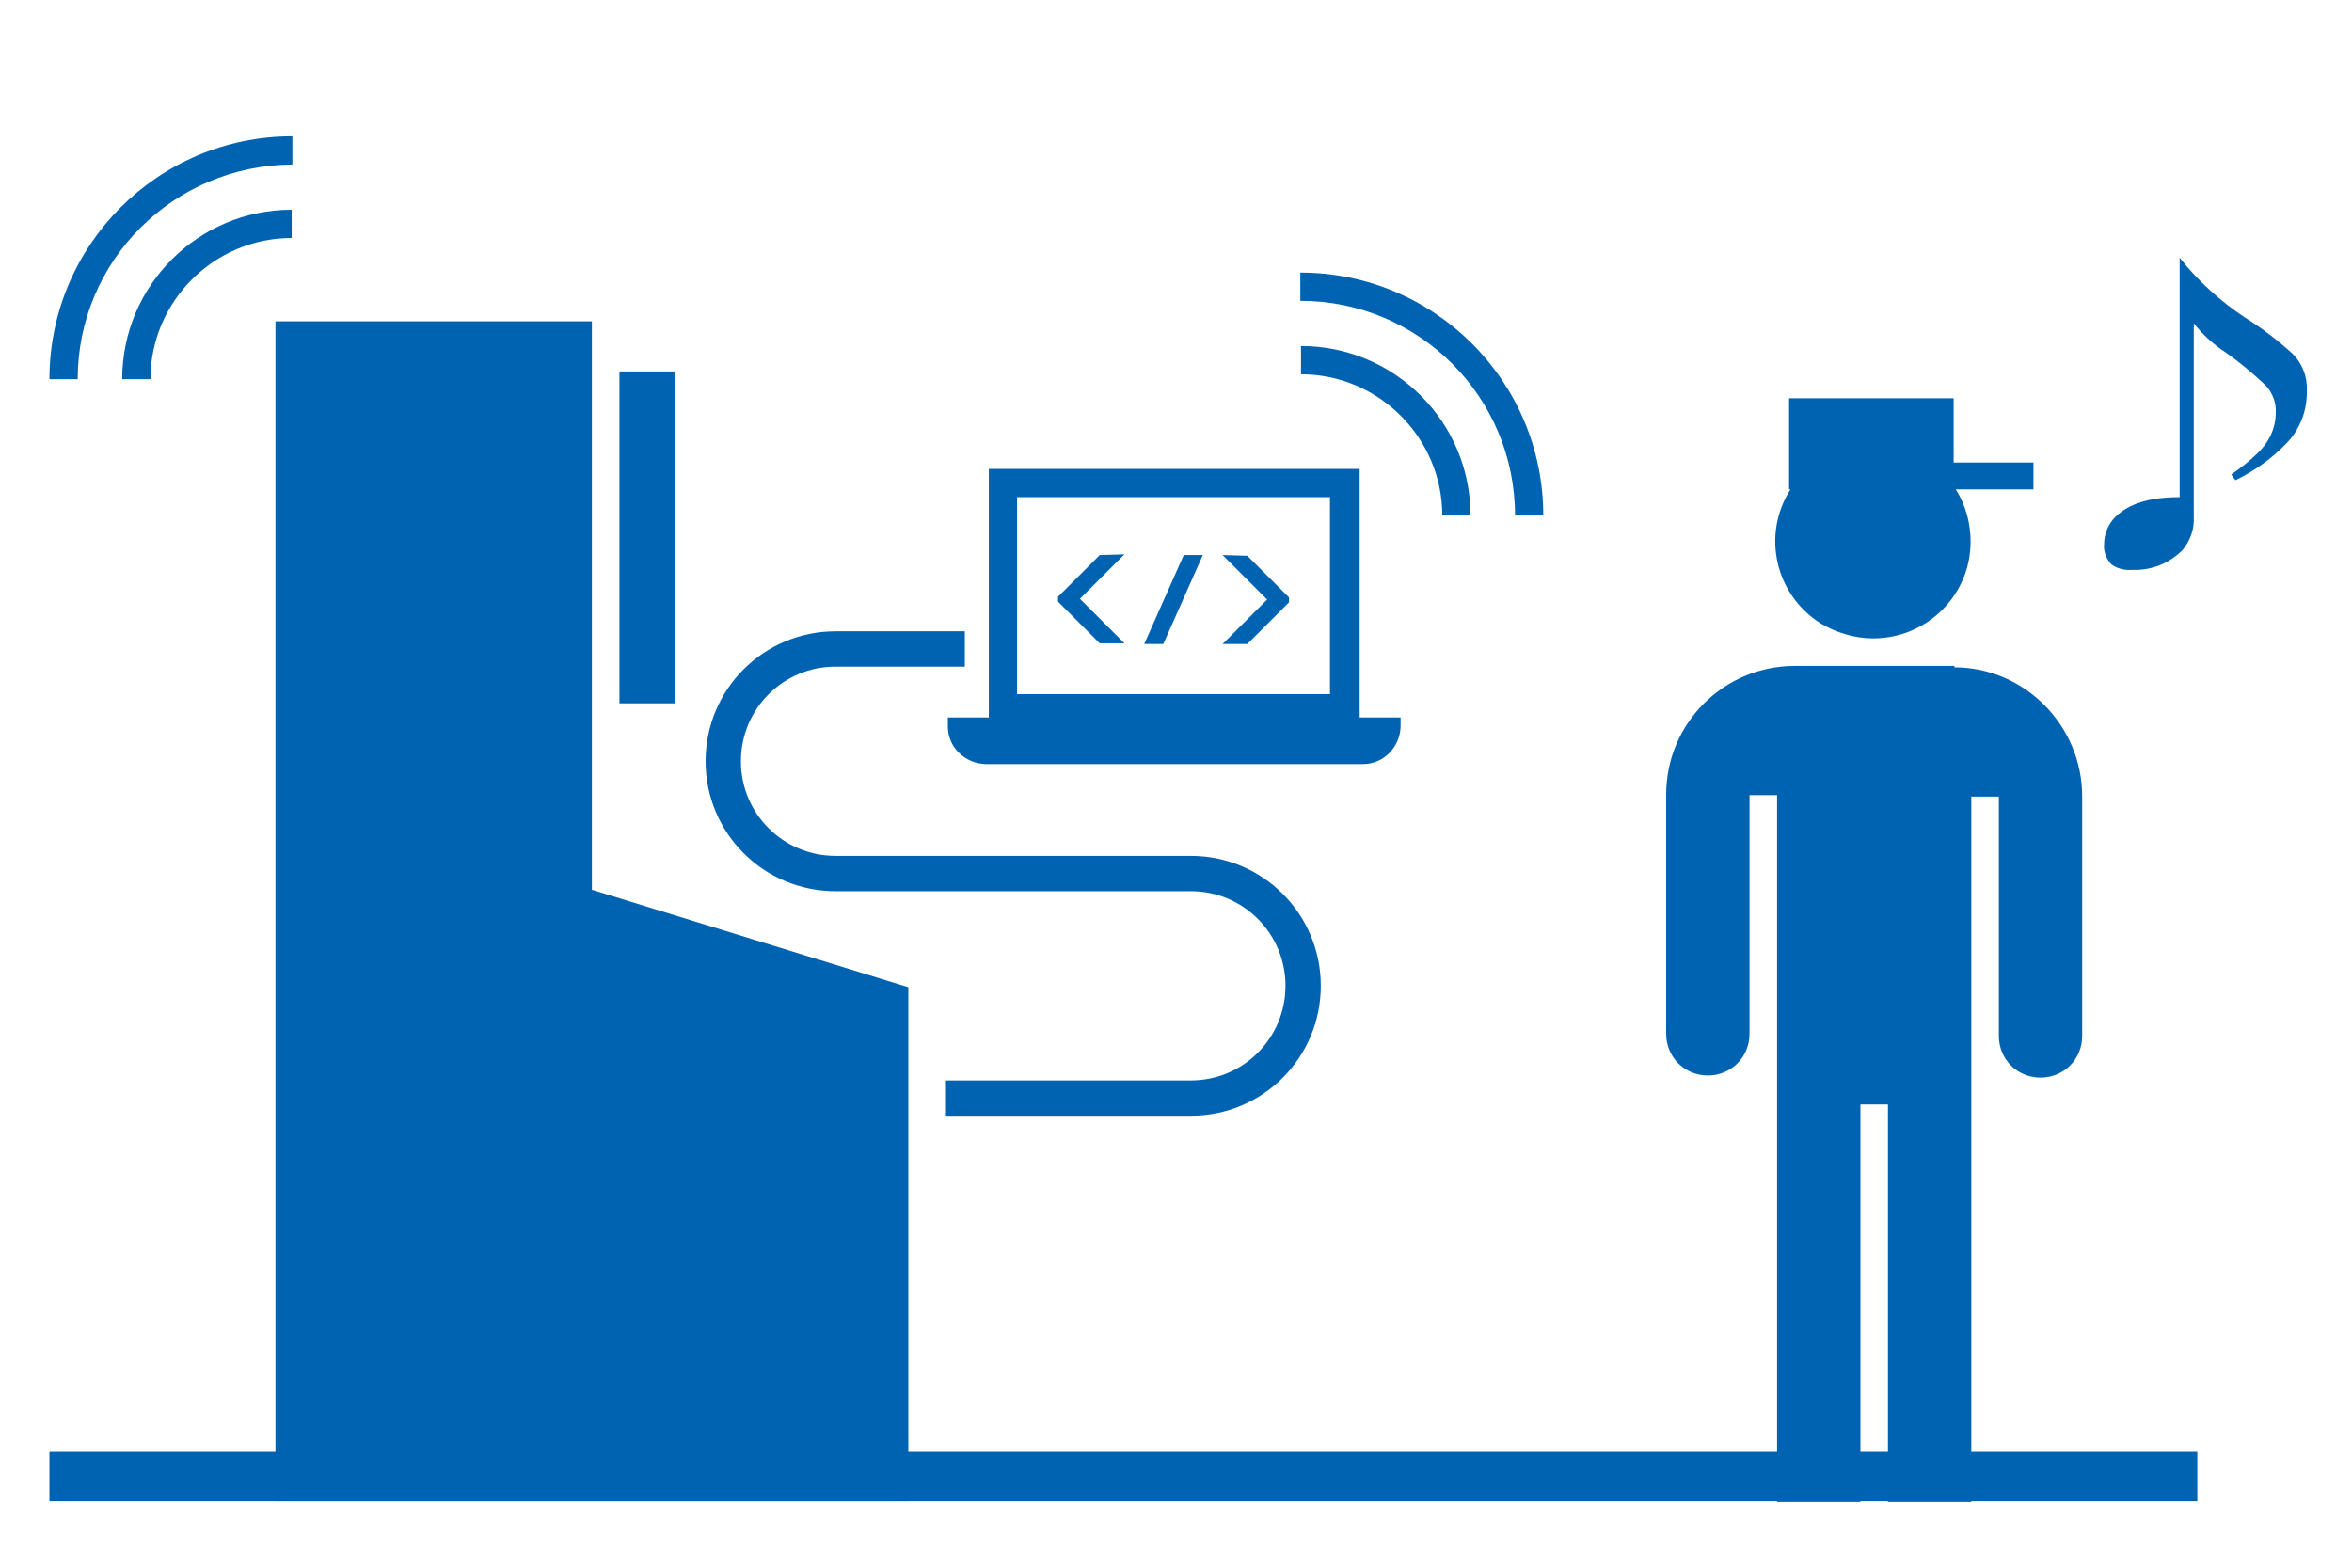
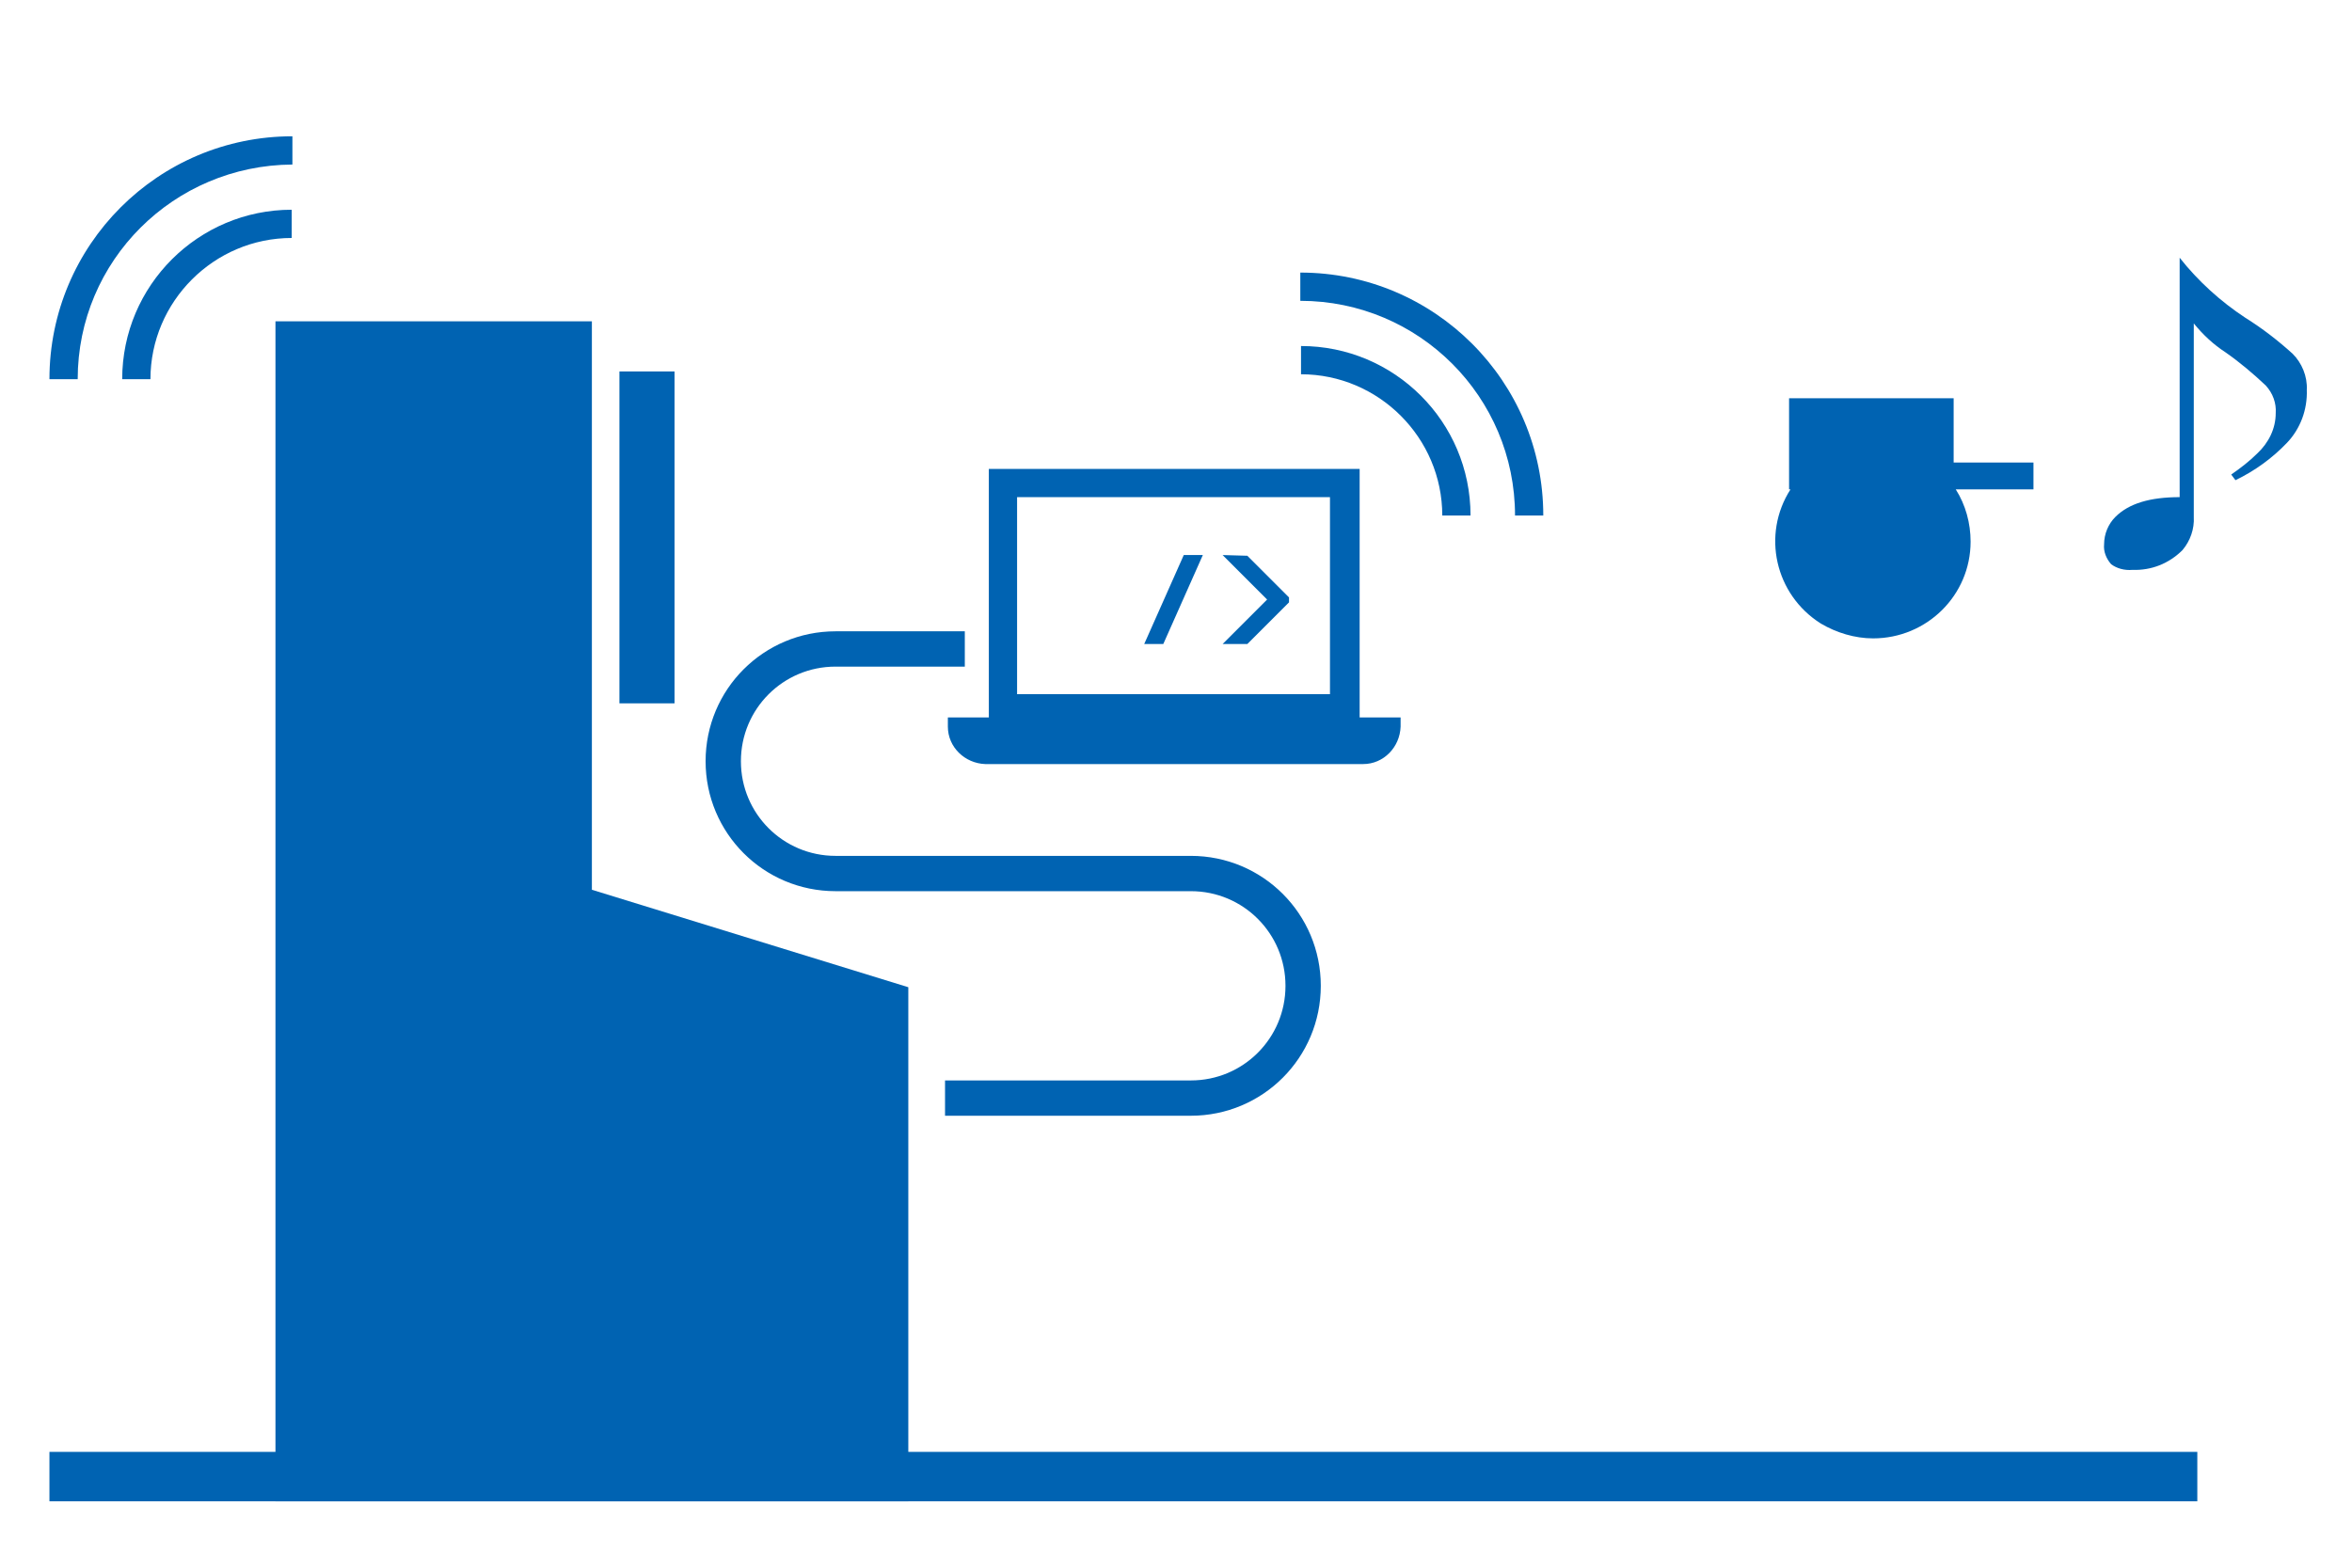
<svg xmlns="http://www.w3.org/2000/svg" version="1.1" id="レイヤー_1" x="0px" y="0px" viewBox="0 0 333 222" style="enable-background:new 0 0 333 222;" xml:space="preserve">
  <style type="text/css">
	.st0{fill:#0063B2;}
	.st1{fill:none;stroke:#0063B2;stroke-width:5;stroke-miterlimit:10;}
	.st2{fill:none;}
</style>
  <g id="グループ_21994" transform="translate(-1053 -5791)">
    <path id="パス_1851" class="st0" d="M1092,5836.5v167.1h89.6v-72.8l-44.8-13.8v-80.5H1092z" />
    <rect id="長方形_555" x="1140.7" y="5843.6" class="st0" width="7.8" height="47" />
    <path id="パス_1852" class="st0" d="M1318.2,5881.4c7.6,0,13.8-6.1,13.8-13.7c0-2.6-0.7-5.2-2.1-7.4h11v-3.8h-11.3v-9.1h-23.3   v12.9h0.2c-4.1,6.4-2.2,14.9,4.3,19C1313,5880.6,1315.6,5881.4,1318.2,5881.4" />
-     <path id="パス_1853" class="st0" d="M1347.8,5903.8v33.9c0,3.3-2.6,5.9-5.9,5.9c-3.3,0-5.9-2.6-5.9-5.9v-33.9h-3.9v99.9h-11.8   v-56.3h-3.9v56.3h-11.8v-100.1h-3.9v33.8c0,3.3-2.6,5.9-5.9,5.9c-3.3,0-5.9-2.6-5.9-5.9l0,0v-33.9c0-10.1,8.2-18.2,18.2-18.2h22.6   v0.2C1339.6,5885.5,1347.8,5893.7,1347.8,5903.8C1347.8,5903.8,1347.8,5903.8,1347.8,5903.8" />
    <path id="パス_1854" class="st0" d="M1074.3,5844.7h-4c0-13.3,10.8-24,24-24v4C1083.3,5824.7,1074.3,5833.7,1074.3,5844.7" />
    <path id="パス_1855" class="st0" d="M1064,5844.7h-4c0-19,15.4-34.4,34.4-34.4v4C1077.6,5814.4,1064,5827.9,1064,5844.7" />
    <path id="パス_1856" class="st0" d="M1261.2,5864h-4c0-11-9-20-20-20v-4C1250.4,5840,1261.2,5850.7,1261.2,5864" />
    <path id="パス_1857" class="st0" d="M1271.5,5864h-4c0-16.8-13.6-30.4-30.4-30.4v-4C1256.1,5829.6,1271.5,5845,1271.5,5864" />
    <path id="パス_1858" class="st1" d="M1186.8,5946.5h34.8c8.8,0,15.9-7.1,15.9-15.9c0-8.8-7.1-15.9-15.9-15.9h-50.3   c-8.8,0-15.9-7.1-15.9-15.9l0,0l0,0c0-8.8,7.1-15.9,15.9-15.9l0,0h18.3" />
    <path id="パス_1859" class="st0" d="M1361.6,5827.5c2.6,3.3,5.8,6.2,9.3,8.5c2.4,1.5,4.6,3.2,6.7,5.1c1.3,1.3,2.1,3.2,2,5.1   c0.1,2.8-0.9,5.5-2.8,7.5c-2.1,2.2-4.6,4-7.3,5.3l-0.6-0.8c1.3-0.9,2.6-1.9,3.7-3c1.6-1.5,2.6-3.5,2.6-5.7c0.1-1.4-0.4-2.8-1.4-3.9   c-1.8-1.7-3.7-3.3-5.7-4.7c-1.7-1.1-3.2-2.5-4.5-4.1v27.4c0.1,1.7-0.5,3.4-1.6,4.7c-1.9,1.9-4.4,2.9-7.1,2.8   c-1.1,0.1-2.2-0.2-3-0.8c-0.7-0.8-1.1-1.8-1-2.8c0-1.5,0.6-2.9,1.6-3.9c1.9-1.9,4.9-2.8,9.1-2.8L1361.6,5827.5z" />
    <path id="パス_1860" class="st0" d="M1187.2,5893.9c0,2.9,2.4,5.2,5.3,5.3h53.5c2.9,0,5.2-2.4,5.3-5.3v-1.3h-5.8v-35.2h-52.5   v35.2h-5.8L1187.2,5893.9z M1197,5861.4h44.3v27.9H1197V5861.4z" />
-     <path id="パス_1861" class="st0" d="M1208.7,5869.6l-5.9,5.9v0.7l5.9,5.9h3.5l-6.3-6.3l6.3-6.3L1208.7,5869.6z" />
    <path id="パス_1862" class="st0" d="M1226.1,5869.6l6.3,6.3l-6.3,6.3h3.5l5.9-5.9v-0.7l-5.9-5.9L1226.1,5869.6z" />
    <path id="パス_1863" class="st0" d="M1215,5882.2h2.7l5.6-12.6h-2.7L1215,5882.2z" />
    <rect id="長方形_556" x="1060" y="5996.6" class="st0" width="304.1" height="7" />
    <rect id="長方形_557" x="990" y="5752" class="st2" width="477" height="336" />
  </g>
</svg>